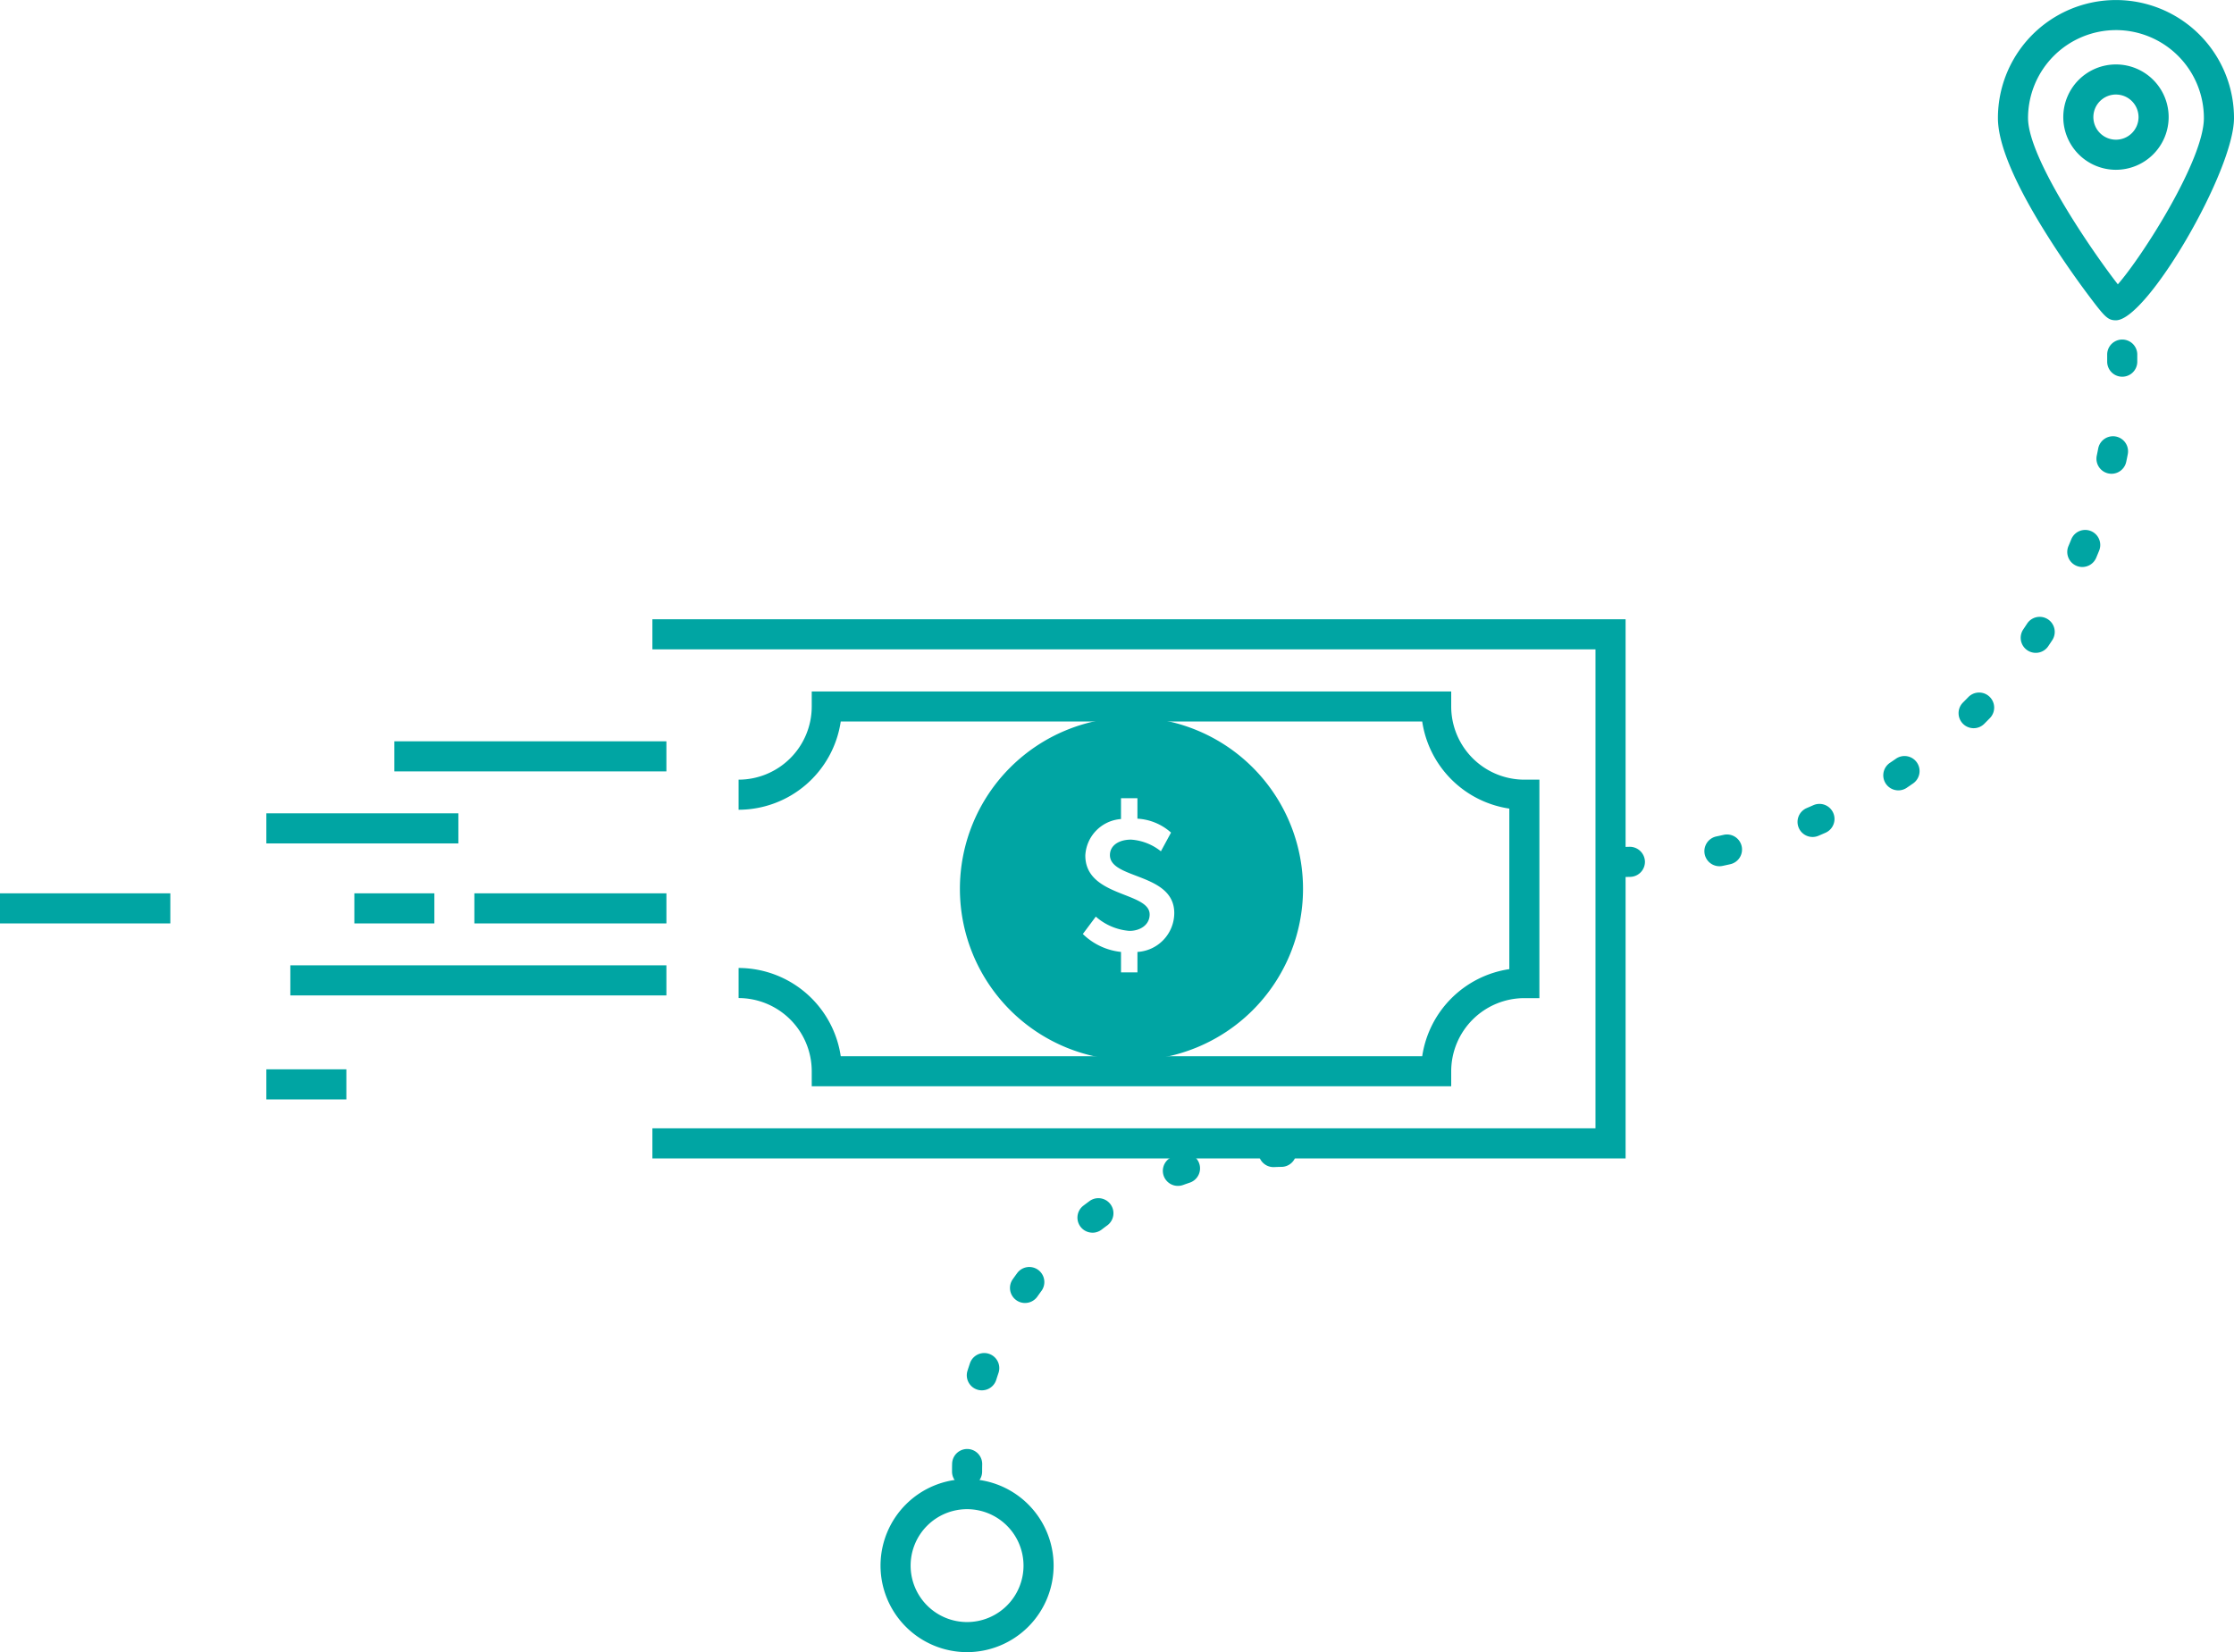
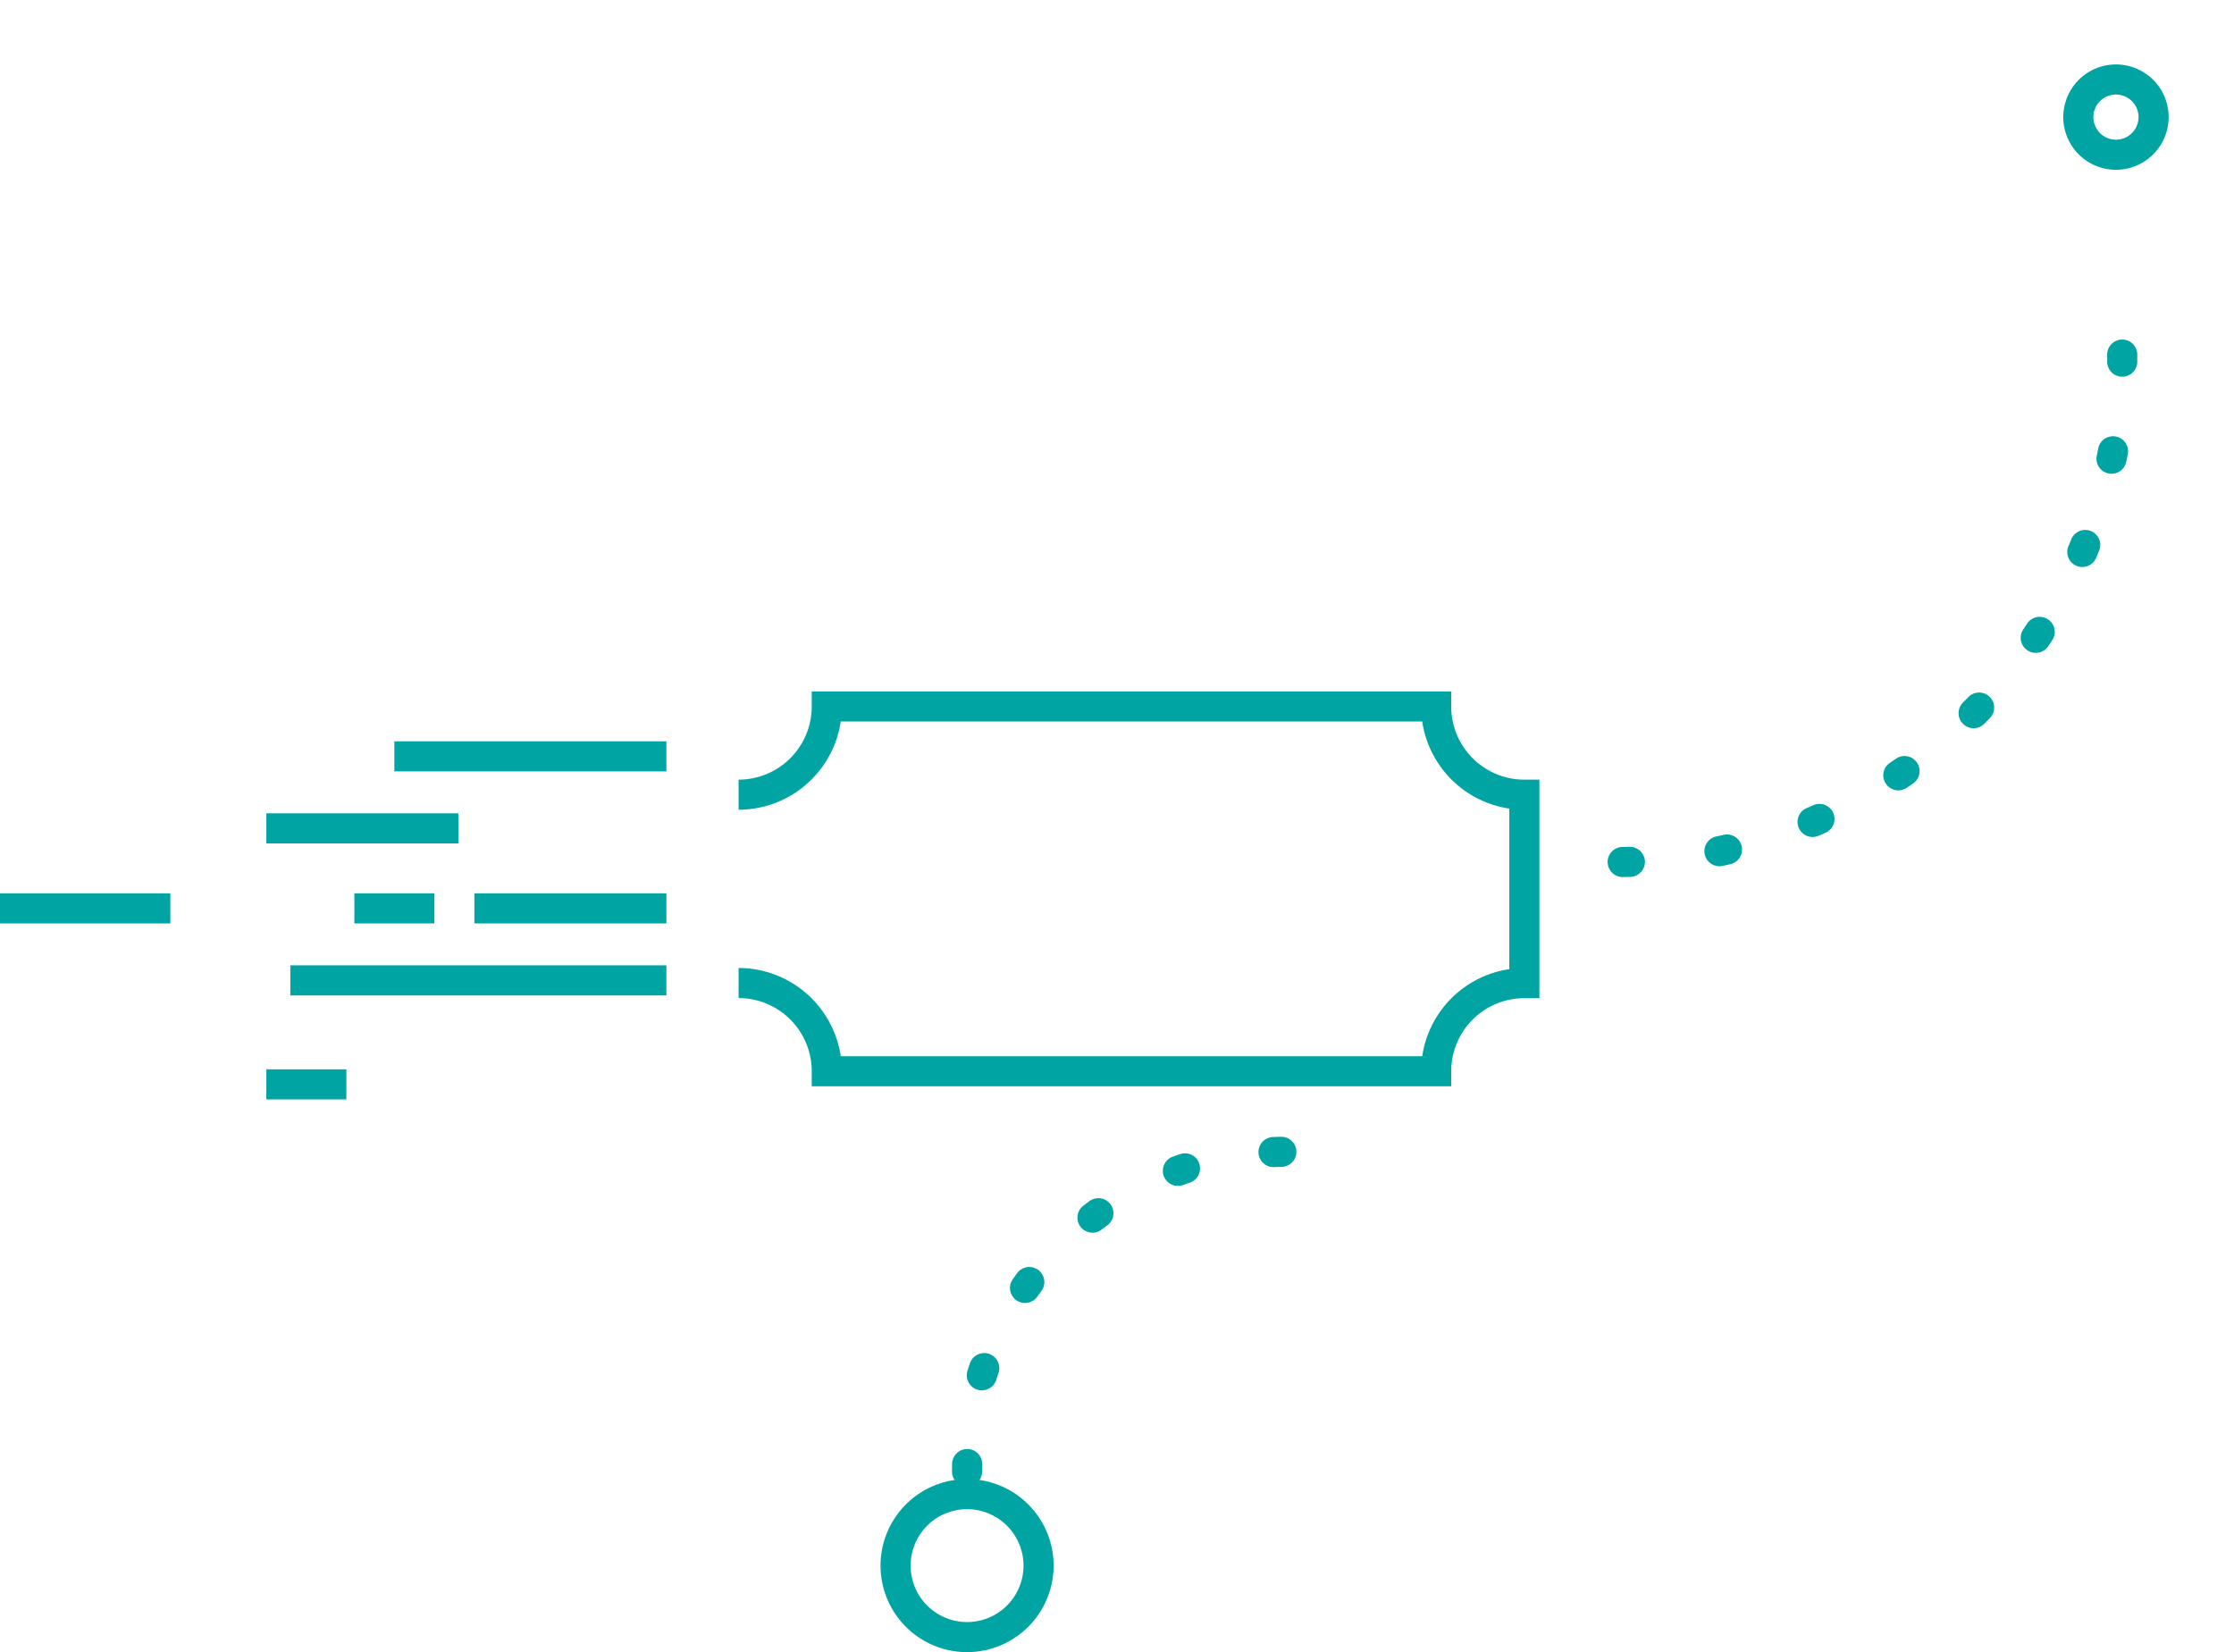
<svg xmlns="http://www.w3.org/2000/svg" width="172.123" height="127.313" viewBox="0 0 172.123 127.313">
  <g transform="translate(153.935 0)">
-     <path d="M1258.568,238.117c-.641,0-.856-.238-2.248-2.1-.54-.725-1.619-2.21-2.765-4-2.709-4.226-4.082-7.416-4.082-9.483a9.094,9.094,0,1,1,18.189,0C1267.663,226.609,1260.949,238.117,1258.568,238.117Zm-.427-2.215Zm.427-20.146a6.782,6.782,0,0,0-6.775,6.775c0,3.1,4.993,10.345,6.919,12.815,1.91-2.181,6.63-9.589,6.63-12.815A6.782,6.782,0,0,0,1258.568,215.755Z" transform="translate(-1249.474 -213.436)" fill="#00a5a3" />
-   </g>
+     </g>
  <g transform="translate(50.265 47.72)">
-     <path d="M1145.669,337.28h-74.982V334.96h72.663V298.052h-72.663v-2.319h74.982Z" transform="translate(-1070.687 -295.733)" fill="#00a5a3" />
-   </g>
+     </g>
  <g transform="translate(87.176 68.493)">
-     <path d="M1134.343,331.559" transform="translate(-1134.343 -331.559)" fill="#00a5a3" stroke="#2b2d71" stroke-miterlimit="10" stroke-width="4" />
-   </g>
+     </g>
  <g transform="translate(56.906 53.279)">
    <path d="M1137.045,335.749h-49.269v-1.16a5.642,5.642,0,0,0-5.636-5.636v-2.319a7.968,7.968,0,0,1,7.871,6.8h44.8a7.974,7.974,0,0,1,6.711-6.711V314.352a7.973,7.973,0,0,1-6.711-6.711h-44.8a7.968,7.968,0,0,1-7.871,6.8v-2.319a5.642,5.642,0,0,0,5.636-5.636v-1.16h49.269v1.16a5.642,5.642,0,0,0,5.635,5.636h1.16v16.836h-1.16a5.642,5.642,0,0,0-5.635,5.636Z" transform="translate(-1082.14 -305.321)" fill="#00a5a3" />
  </g>
  <g transform="translate(73.958 55.275)">
-     <path d="M1124.766,308.763a13.218,13.218,0,1,0,13.218,13.218A13.218,13.218,0,0,0,1124.766,308.763Zm.46,18.081v1.573h-1.265v-1.573a4.947,4.947,0,0,1-2.942-1.383l1-1.339a4.437,4.437,0,0,0,2.589,1.1c.838,0,1.559-.471,1.559-1.265,0-1.765-4.957-1.324-4.957-4.545a2.967,2.967,0,0,1,2.75-2.809V315h1.265v1.574a4.231,4.231,0,0,1,2.589,1.073l-.78,1.442a4.112,4.112,0,0,0-2.295-.9c-.956,0-1.632.456-1.632,1.192,0,1.882,4.957,1.353,4.957,4.471A3.015,3.015,0,0,1,1125.226,326.844Z" transform="translate(-1111.548 -308.763)" fill="#00a5a3" />
-   </g>
+     </g>
  <g transform="translate(27.302 68.839)">
    <rect width="6.165" height="2.319" fill="#00a5a3" />
  </g>
  <g transform="translate(0 68.839)">
    <rect width="13.123" height="2.319" fill="#00a5a3" />
  </g>
  <g transform="translate(20.521 82.401)">
    <rect width="6.165" height="2.319" fill="#00a5a3" />
  </g>
  <g transform="translate(36.549 68.839)">
    <rect width="14.796" height="2.319" fill="#00a5a3" />
  </g>
  <g transform="translate(22.37 74.387)">
    <rect width="28.974" height="2.319" fill="#00a5a3" />
  </g>
  <g transform="translate(20.521 62.674)">
    <rect width="14.795" height="2.319" fill="#00a5a3" />
  </g>
  <g transform="translate(30.384 57.125)">
    <rect width="20.96" height="2.319" fill="#00a5a3" />
  </g>
  <g transform="translate(123.839 26.13)">
    <path d="M1198.73,299.954a1.16,1.16,0,0,1-.016-2.319c.187,0,.375-.007.562-.012a1.172,1.172,0,0,1,1.193,1.125,1.159,1.159,0,0,1-1.125,1.193c-.2.006-.4.01-.6.013Zm7.476-.833a1.16,1.16,0,0,1-.24-2.294q.278-.059.553-.121a1.16,1.16,0,1,1,.51,2.263c-.193.044-.387.085-.581.127A1.153,1.153,0,0,1,1206.206,299.121Zm7.18-2.254a1.16,1.16,0,0,1-.454-2.227q.257-.11.514-.223a1.16,1.16,0,0,1,.938,2.122q-.272.12-.545.236A1.151,1.151,0,0,1,1213.386,296.867Zm6.608-3.592a1.16,1.16,0,0,1-.649-2.122q.233-.156.461-.315a1.159,1.159,0,1,1,1.328,1.9c-.164.114-.328.227-.494.339A1.157,1.157,0,0,1,1219.993,293.275Zm5.8-4.79a1.16,1.16,0,0,1-.82-1.98c.133-.132.264-.266.395-.4a1.16,1.16,0,1,1,1.664,1.616q-.208.214-.419.424A1.153,1.153,0,0,1,1225.8,288.485Zm4.785-5.807a1.159,1.159,0,0,1-.96-1.807q.157-.234.312-.47a1.16,1.16,0,0,1,1.941,1.269q-.163.25-.331.5A1.158,1.158,0,0,1,1230.58,282.678Zm3.589-6.615a1.16,1.16,0,0,1-1.068-1.611c.074-.174.146-.348.217-.523a1.159,1.159,0,1,1,2.148.873c-.075.184-.151.369-.228.551A1.159,1.159,0,0,1,1234.169,276.062Zm2.25-7.185a1.161,1.161,0,0,1-1.136-1.4c.038-.183.075-.366.111-.551a1.16,1.16,0,0,1,2.278.441c-.038.2-.077.391-.119.586A1.159,1.159,0,0,1,1236.419,268.878Zm.827-7.478h-.018a1.161,1.161,0,0,1-1.143-1.176q0-.281,0-.563a1.16,1.16,0,0,1,2.319,0q0,.3,0,.6A1.159,1.159,0,0,1,1237.246,261.4Z" transform="translate(-1197.571 -258.5)" fill="#00a5a3" />
  </g>
  <g transform="translate(67.842 87.598)">
    <g transform="translate(0 26.379)">
      <path d="M1107.668,423.336a6.668,6.668,0,1,1,6.668-6.668A6.676,6.676,0,0,1,1107.668,423.336Zm0-11.017a4.349,4.349,0,1,0,4.349,4.349A4.353,4.353,0,0,0,1107.668,412.319Z" transform="translate(-1101 -410)" fill="#00a5a3" />
    </g>
    <g transform="translate(5.509)">
      <path d="M1111.66,391.466a1.16,1.16,0,0,1-1.16-1.16c0-.2,0-.4.007-.607a1.159,1.159,0,1,1,2.318.054q-.006.276-.006.553A1.16,1.16,0,0,1,1111.66,391.466Zm1.137-7.419a1.16,1.16,0,0,1-1.106-1.508c.06-.193.124-.386.189-.578a1.159,1.159,0,1,1,2.2.746q-.089.263-.173.529A1.159,1.159,0,0,1,1112.8,384.046Zm3.327-6.731a1.16,1.16,0,0,1-.949-1.825c.117-.166.235-.331.356-.494a1.16,1.16,0,0,1,1.866,1.378c-.109.148-.218.3-.323.448A1.161,1.161,0,0,1,1116.124,377.315Zm5.2-5.419a1.159,1.159,0,0,1-.707-2.079q.242-.185.488-.365a1.16,1.16,0,0,1,1.366,1.875q-.223.162-.44.329A1.155,1.155,0,0,1,1121.323,371.9Zm6.582-3.605a1.16,1.16,0,0,1-.4-2.25q.284-.1.572-.2a1.16,1.16,0,0,1,.74,2.2q-.263.089-.522.183A1.163,1.163,0,0,1,1127.905,368.291Zm7.365-1.447a1.16,1.16,0,0,1-.048-2.319c.2-.008.4-.014.6-.018a1.16,1.16,0,1,1,.044,2.319c-.185,0-.369.009-.552.017Z" transform="translate(-1110.5 -364.506)" fill="#00a5a3" />
    </g>
  </g>
  <g transform="translate(158.97 4.966)">
    <path d="M1262.217,230.118a4.059,4.059,0,1,1,4.059-4.059A4.064,4.064,0,0,1,1262.217,230.118Zm0-5.8a1.74,1.74,0,1,0,1.739,1.74A1.742,1.742,0,0,0,1262.217,224.319Z" transform="translate(-1258.158 -222)" fill="#00a5a3" />
  </g>
</svg>